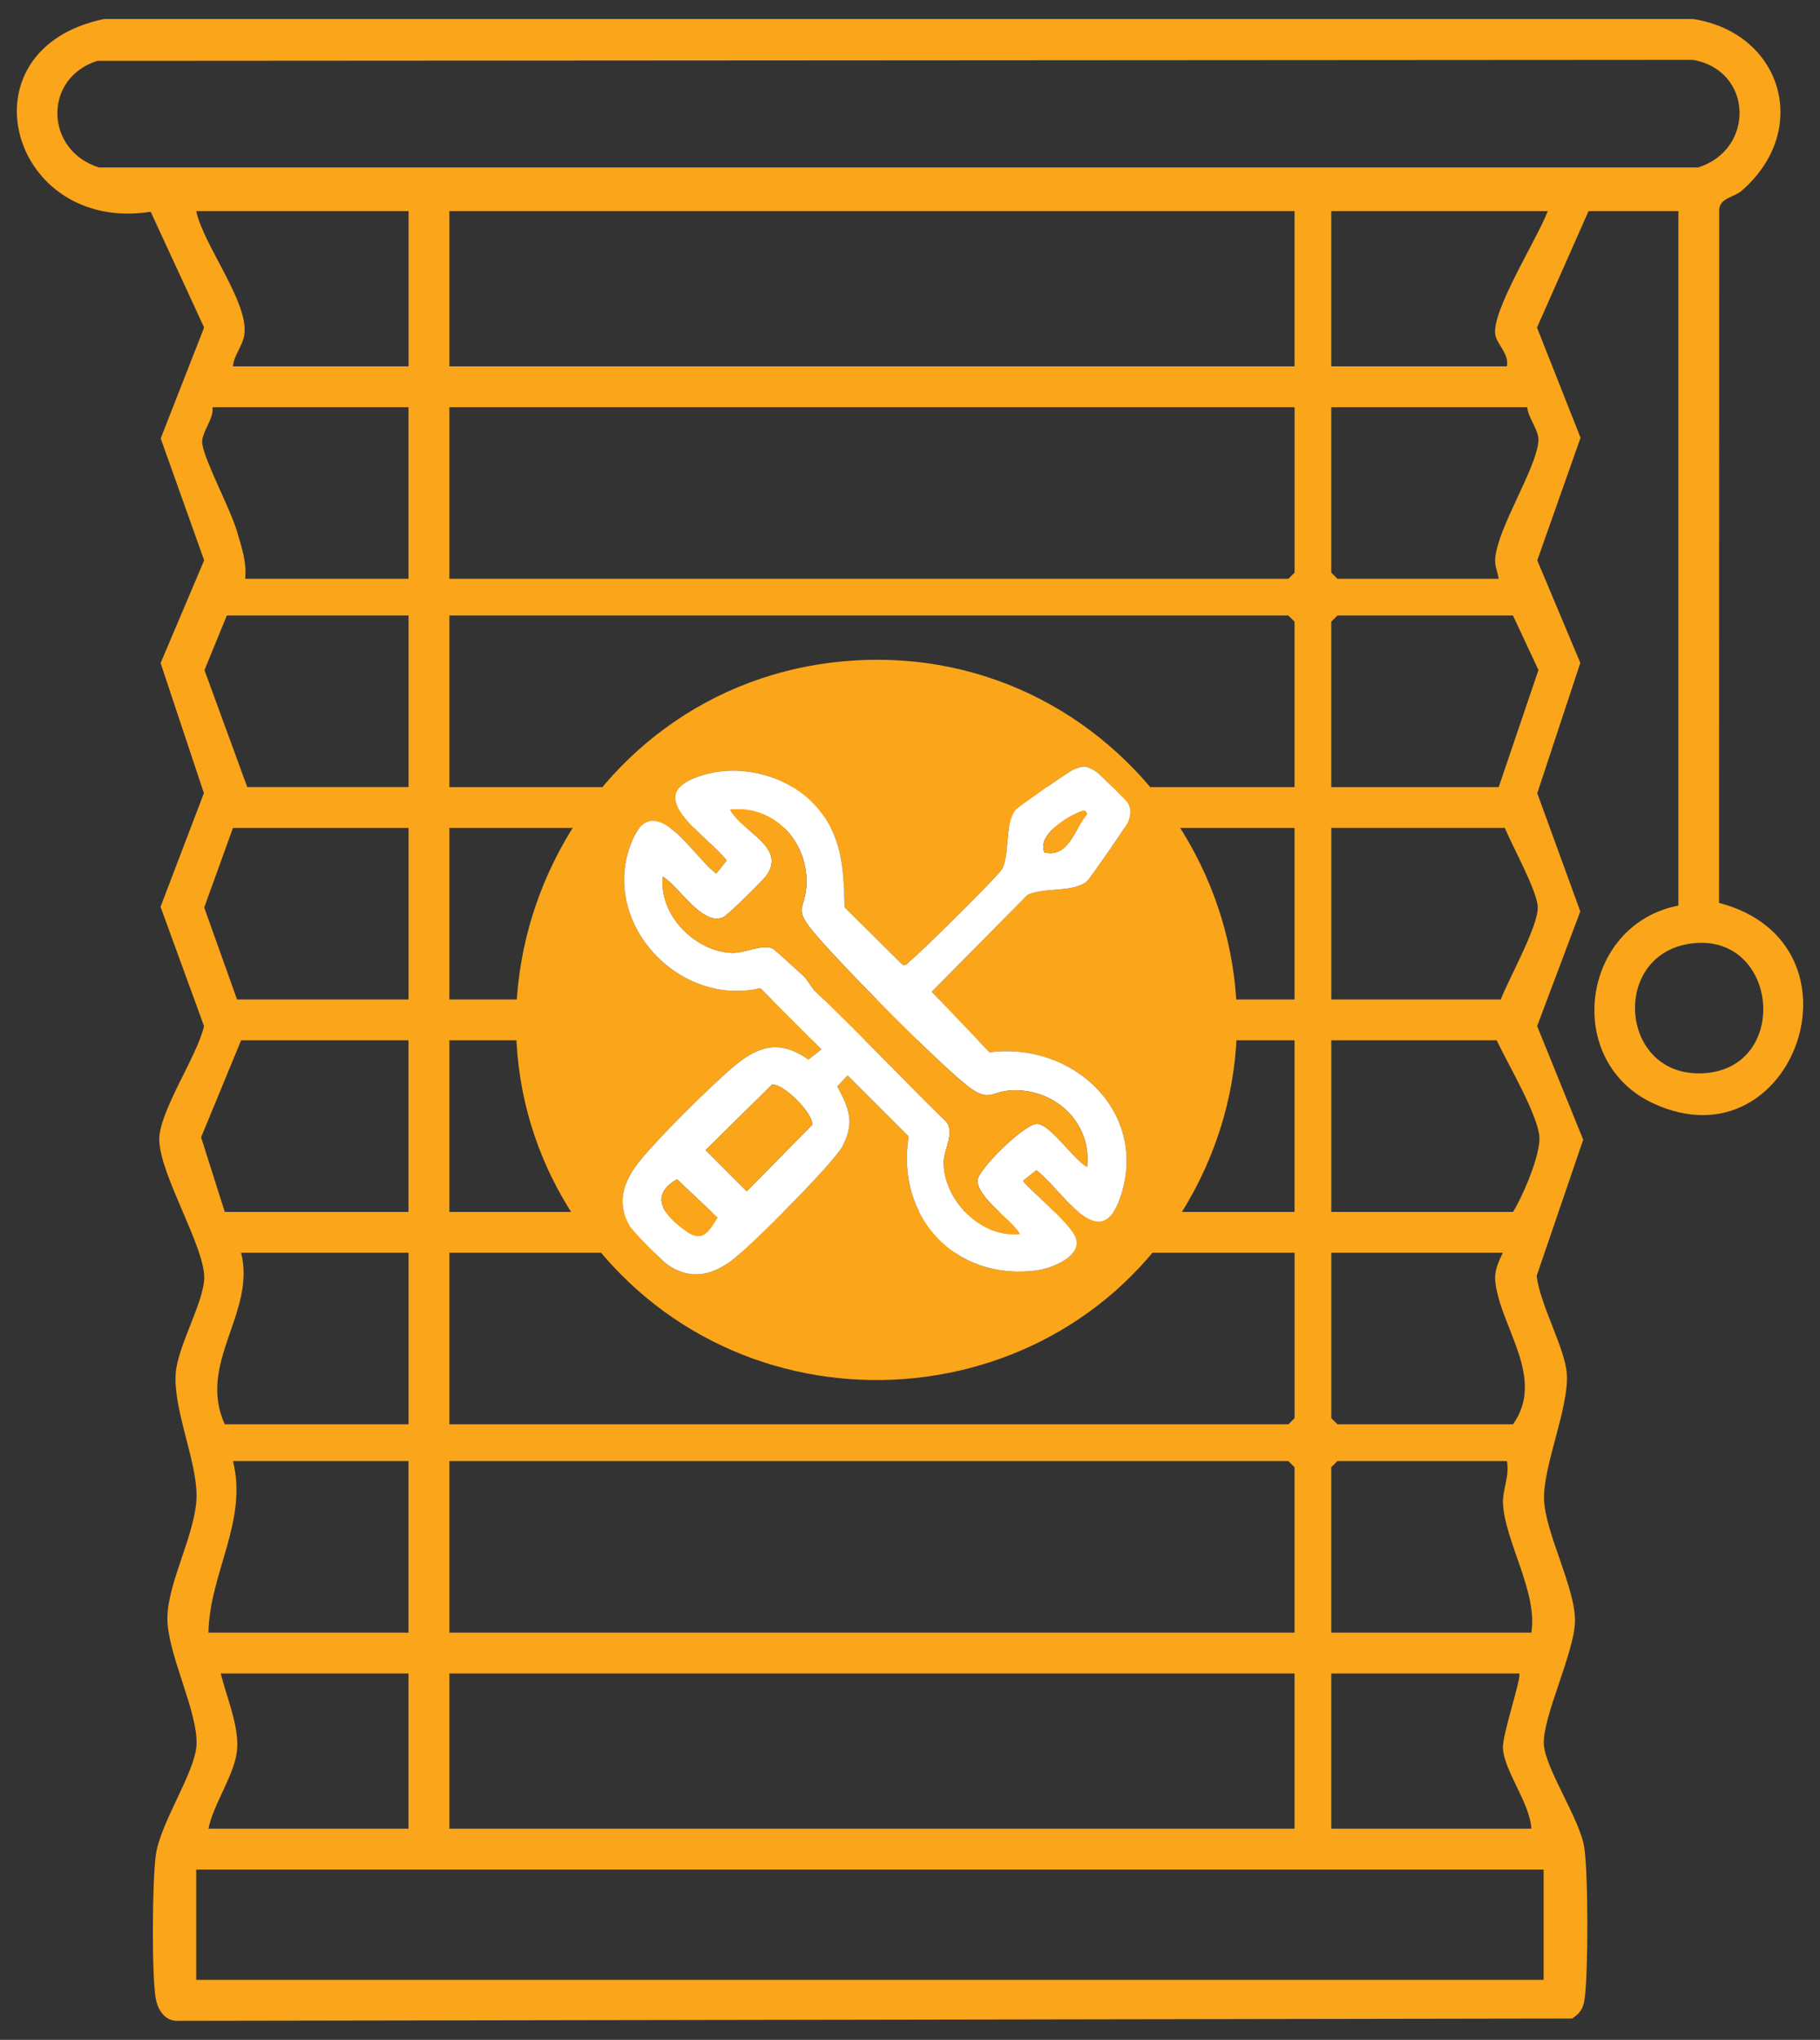
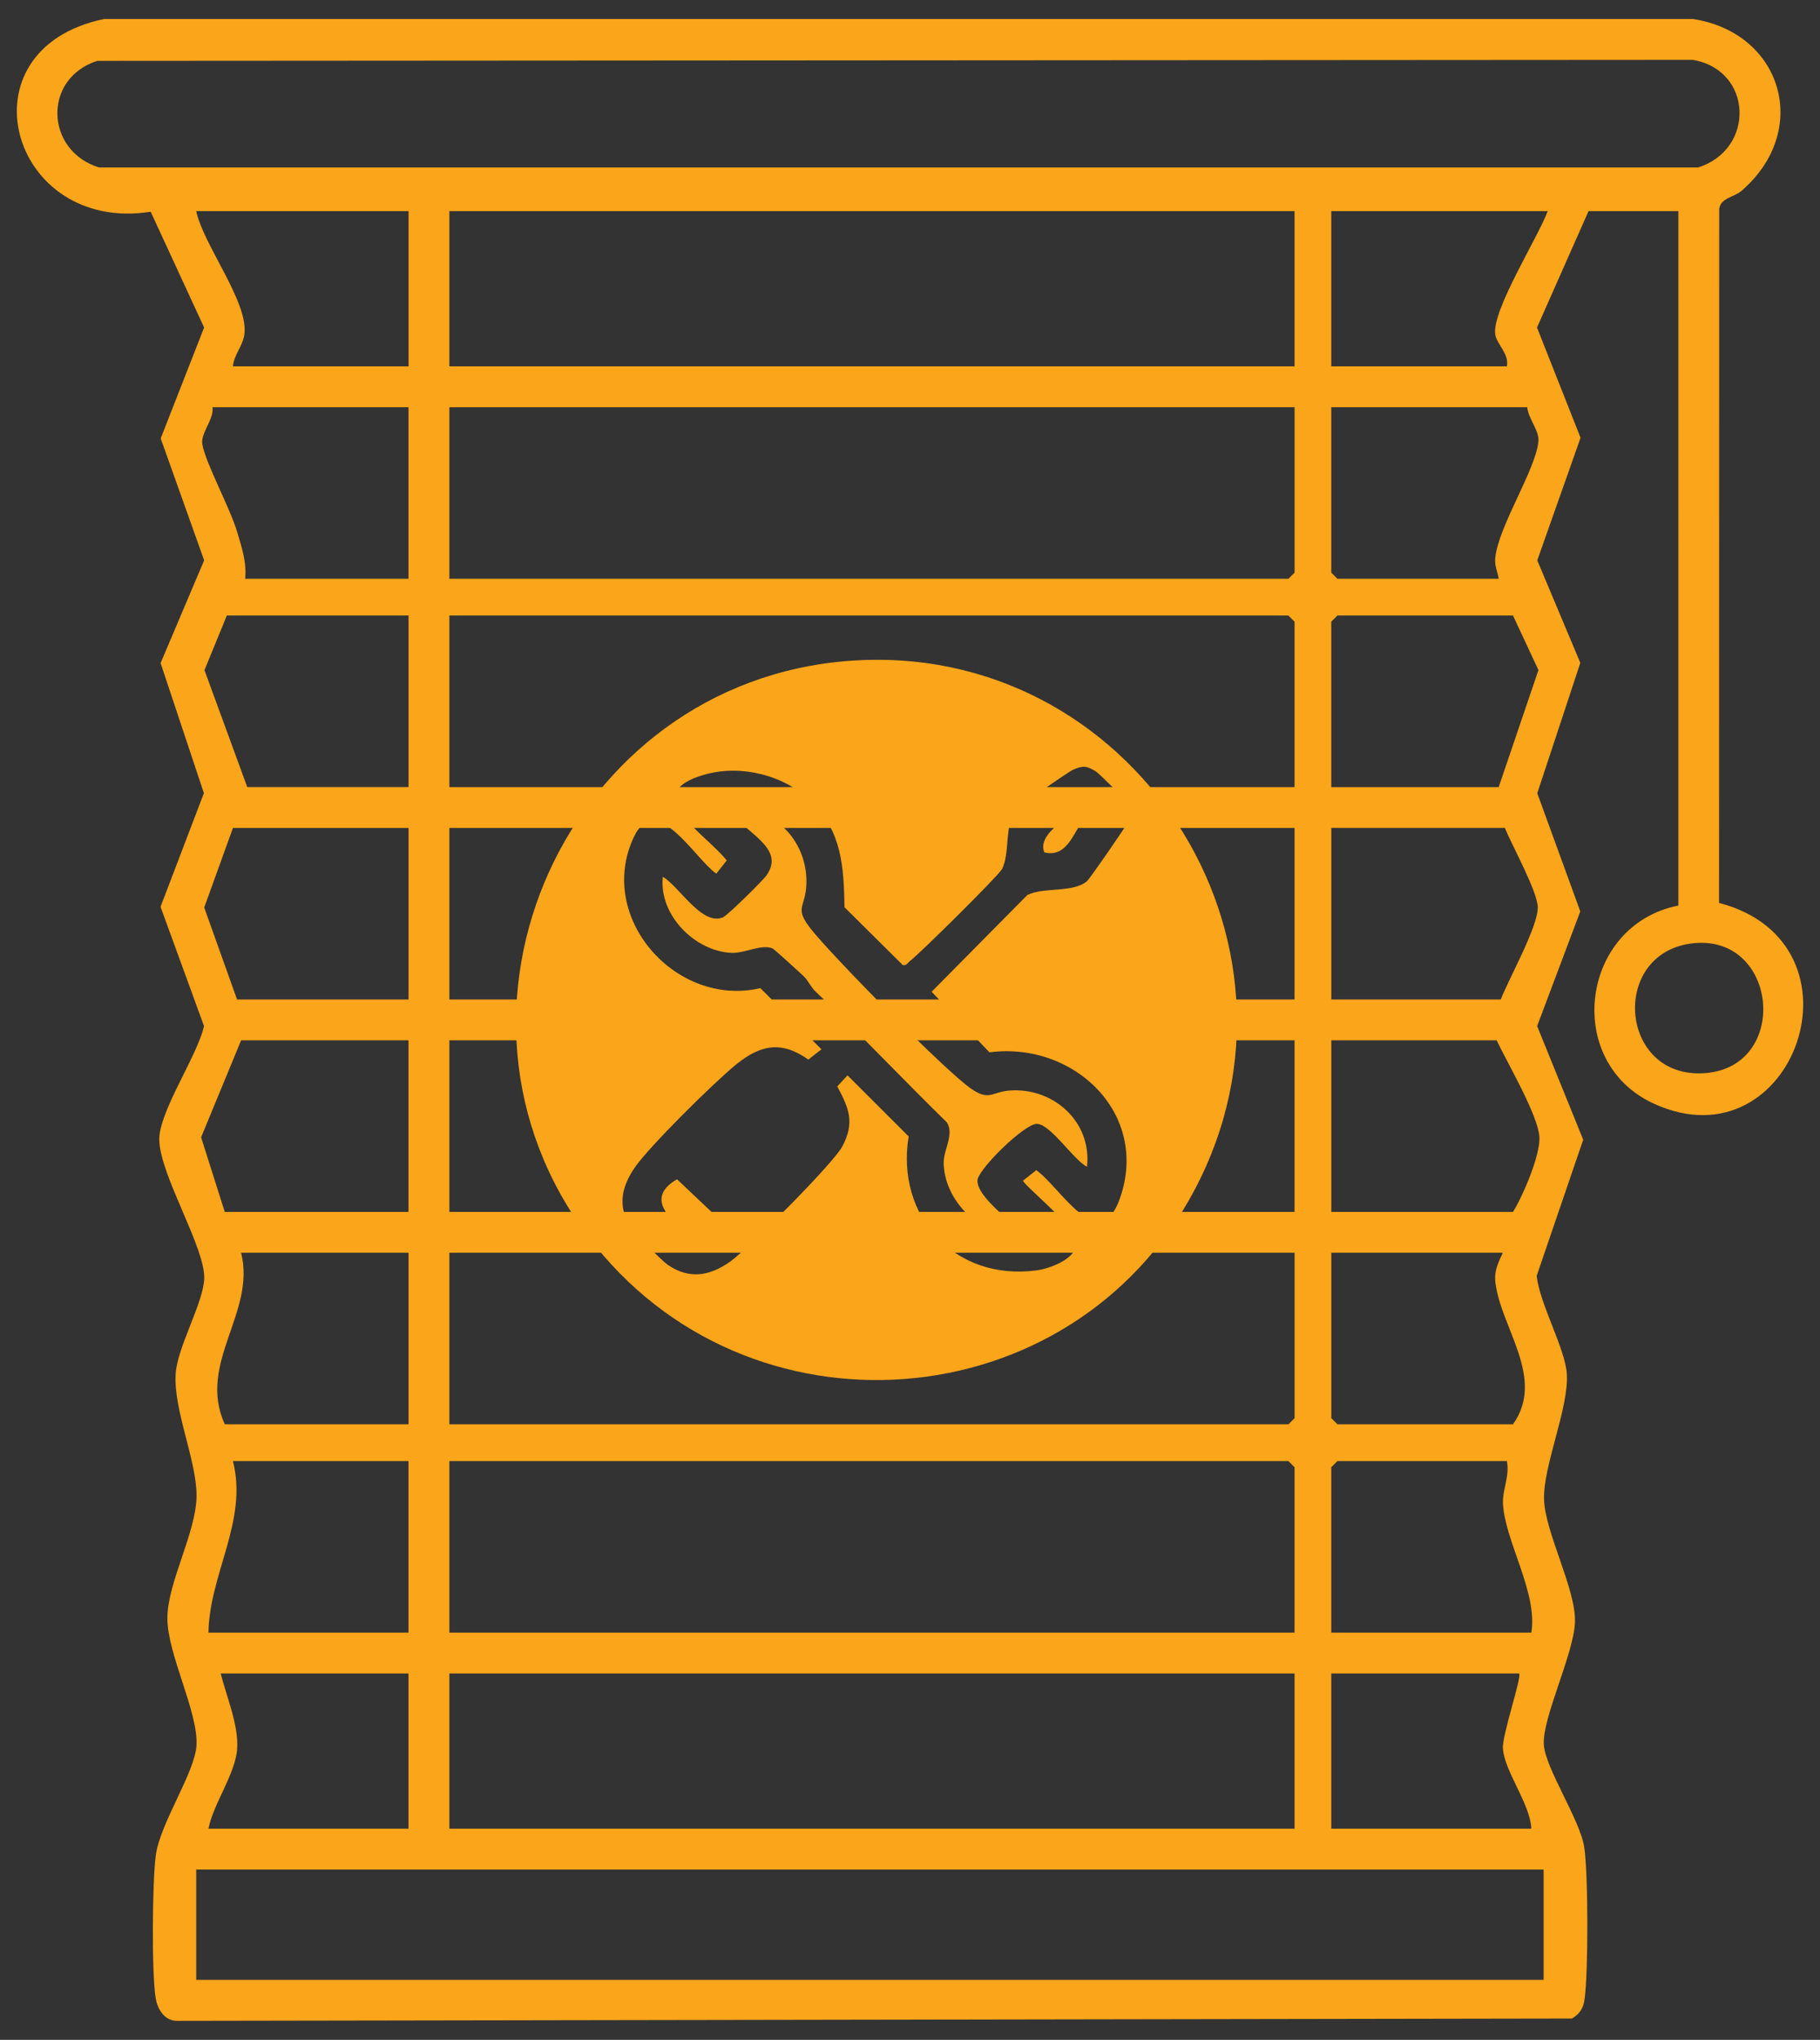
<svg xmlns="http://www.w3.org/2000/svg" id="Layer_1" data-name="Layer 1" viewBox="0 0 555.4 622.23">
  <rect x="0" y="0" width="555.4" height="622.23" fill="#333333" stroke="none" />
  <defs>
    <style>
      .cls-1 {
        fill: #faa51a;
      }

      .cls-2 {
        fill: #fff;
      }
    </style>
  </defs>
  <path class="cls-1" d="M484.77,64.4l-15.73,35.51,13.29,33.62-13.21,37.4,13.14,31.27-13.14,39.76,13.13,36.05-13.17,34.98,14.06,34.66-14.2,41.53c.92,8.57,8.67,22.09,9.2,29.86.71,10.26-7.28,28.15-6.95,38.36.32,10.1,9.71,27.27,9.44,37.29-.26,9.65-10.06,29.35-9.5,37.51.5,7.34,11.06,22.89,12.33,31.29,1.23,8.12,1.23,37.81.14,46.09-.39,2.96-1.33,4.49-3.83,6.14l-425.55.71c-3.94.1-6.14-3.43-6.72-6.99-1.25-7.65-1.02-35.44.03-43.43,1.31-9.95,12.04-25.36,12.44-33.76.47-10.18-8.9-27.73-8.89-38.62,0-10.94,8.86-26.22,8.9-37.38.04-10.81-7.15-26.31-6.36-37.35.58-8.12,8.37-21.32,8.7-28.79.42-9.37-13.43-31.43-13.72-42.31-.23-8.53,11.6-25.61,13.66-34.81l-13.27-36.38,13.23-34.67-13.21-39.68,13.29-31.34-13.26-37.18,13.25-33.84-16.31-35.31C3.08,71.36-12.77,15.03,31.79,5.79h484.8c27.19,4.14,36.25,33.88,14.91,52.39-2.4,2.08-6.42,2.1-6.86,5.6l-.05,211.63c47.06,12.34,22.87,80.81-19.88,61.25-27.85-12.74-22.33-54.59,7.47-60.43V64.4h-27.41ZM29.63,18.58c-16.63,5.38-15.87,27.38.57,32.5h487.98c17.47-5.44,16.83-29.68-1.61-32.82l-486.93.31ZM124.67,64.4H59.88c2.22,10.43,16.12,27.9,14.68,37.69-.51,3.5-3.21,6.21-3.46,9.66h53.58v-47.35ZM395.05,64.4H137.13v47.35h257.92v-47.35ZM472.3,64.4h-66.04v47.35h53.58c.78-3.75-3.02-6.67-3.53-9.65-1.23-7.21,13.08-29.73,15.99-37.69ZM124.67,124.21h-59.81c.48,3.81-3.72,7.85-3.11,11.34,1.02,5.8,8.39,19.23,10.6,26.64,1.4,4.69,2.96,9.33,2.47,14.35h49.84v-52.33ZM395.05,124.21H137.13v52.33h256.06l1.87-1.87v-50.46ZM466.07,124.21h-59.81v50.46l1.87,1.87h49.22c-.39-2.34-1.32-3.95-1.04-6.51,1.07-9.67,12.41-26.91,13.16-35.42.29-3.32-3.16-7.01-3.41-10.4ZM124.67,187.75h-55.45l-6.82,16.67,13.05,35.66h49.22v-52.33ZM395.05,240.09v-50.46l-1.87-1.87H137.13v52.33h257.92ZM457.35,240.09l12.13-35.7-7.77-16.63h-53.58l-1.87,1.87v50.46h51.09ZM124.67,252.55h-53.58l-8.77,24.27,10.02,28.06h52.33v-52.33ZM395.05,252.55H137.13v52.33h257.92v-52.33ZM406.27,304.88h51.71c2.46-6.38,11.3-22.04,11.29-28.04,0-4.83-7.91-18.99-10.04-24.3h-52.96v52.33ZM516.9,287.71c-25.81,2.55-23,41.54,3.35,39.64,26.01-1.88,22.44-42.18-3.35-39.64ZM124.67,317.34h-51.09l-12.21,29.58,7.22,22.75h56.07v-52.33ZM395.05,317.34H137.13v52.33h257.92v-52.33ZM406.27,369.67h55.45c3-4.83,8.43-17.45,8.05-22.9-.47-6.78-9.89-22.71-13.04-29.43h-50.46v52.33ZM124.67,382.13h-51.09c4.61,18.31-13.49,33.67-4.98,52.33h56.07v-52.33ZM395.05,382.13H137.13v52.33h256.06l1.87-1.87v-50.46ZM458.6,382.13h-52.33v50.46l1.87,1.87h53.58c10.01-14.13-3.77-29.45-5.38-43.32-.41-3.53.88-5.99,2.26-9.01ZM124.67,445.68h-53.58c4.62,18.3-7.18,34.35-7.48,52.33h61.05v-52.33ZM395.05,498.01v-50.46l-1.87-1.87H137.13v52.33h257.92ZM459.84,445.68h-51.71l-1.87,1.87v50.46h61.05c2.04-12.17-8.13-27.98-8.65-39.42-.19-4.08,2.1-8.5,1.18-12.91ZM124.67,510.47h-57.32c1.75,6.97,5.54,15.87,5.02,23.02-.55,7.61-7.25,16.68-8.76,24.33h61.05v-47.35ZM395.05,510.47H137.13v47.35h257.92v-47.35ZM463.58,510.47h-57.32v47.35h61.05c-.37-7.66-8.17-17.42-8.67-24.44-.3-4.12,5.88-22.01,4.94-22.91ZM471.06,570.28H59.88v33.64h411.18v-33.64Z" />
-   <path class="cls-1" d="M258.9,201.6c86.17-6.65,146.2,84.9,105.59,161.47-37.5,70.7-136.74,78.09-184.95,14.2-52.1-69.05-6.42-169.04,79.36-175.67ZM247.59,244.5c-8.16-8.03-21.29-11.32-32.31-8.29-21.12,5.82-.06,17.92,6.49,26.25l-3.19,4.04c-6.54-4.55-18.39-25.49-25.16-11.16-11.57,24.48,12.81,52.08,38.62,46.08l18.64,18.66-4,3.13c-8.23-5.81-14.59-4.54-22.06,1.51-6.57,5.33-26.44,24.9-30.94,31.46-3.92,5.73-5.23,11.43-1.51,17.77,1.02,1.74,9.72,10.54,11.5,11.79,6.72,4.71,13.18,3.44,19.41-1.1,5.47-3.99,31.24-29.76,33.97-34.95,3.83-7.29,2.09-11.45-1.54-18.3l3.12-3.37,18.66,18.64c-4,24.4,14.05,44.14,39,40.86,4.34-.57,13.91-4.08,11.97-9.87-1.57-4.68-16.06-16.33-16.06-17.52l4.04-3.19c7.51,5.35,19.22,26.54,25.53,8.57,9.1-25.91-14.15-47.88-39.82-44.51l-17.65-18.48,29.22-29.52c5.14-2.49,13.81-.58,18.17-4.19.85-.7,12.19-17.11,12.58-18.15.73-1.95.92-3.59.02-5.54-.31-.68-8.81-9.12-9.8-9.75-2.86-1.82-3.96-1.9-7.01-.58-1.42.61-16.43,11.08-17.4,12.13-3.62,3.93-1.8,13.81-4.36,18.26-1.27,2.2-24.93,25.59-27.97,27.92-.7.53-1.1,1.52-2.23,1.3l-17.81-17.65c-.22-12.41-.81-23.08-10.13-32.25Z" />
-   <path class="cls-2" d="M247.59,244.5c9.32,9.17,9.91,19.85,10.13,32.25l17.81,17.65c1.13.22,1.53-.76,2.23-1.3,3.03-2.33,26.7-25.72,27.97-27.92,2.56-4.44.74-14.33,4.36-18.26.97-1.05,15.98-11.52,17.4-12.13,3.05-1.32,4.15-1.24,7.01.58.99.63,9.49,9.07,9.8,9.75.9,1.95.7,3.59-.02,5.54-.39,1.04-11.73,17.45-12.58,18.15-4.36,3.6-13.02,1.7-18.17,4.19l-29.22,29.52,17.65,18.48c25.67-3.37,48.92,18.6,39.82,44.51-6.31,17.97-18.02-3.22-25.53-8.57l-4.04,3.19c0,1.19,14.49,12.84,16.06,17.52,1.94,5.79-7.63,9.3-11.97,9.87-24.95,3.28-43-16.46-39-40.86l-18.66-18.64-3.12,3.37c3.63,6.85,5.37,11.01,1.54,18.3-2.73,5.19-28.5,30.96-33.97,34.95-6.23,4.54-12.69,5.81-19.41,1.1-1.78-1.25-10.47-10.05-11.5-11.79-3.72-6.34-2.41-12.04,1.51-17.77,4.5-6.57,24.37-26.14,30.94-31.46,7.46-6.05,13.82-7.32,22.06-1.51l4-3.13-18.64-18.66c-25.81,6-50.2-21.59-38.62-46.08,6.77-14.32,18.62,6.61,25.16,11.16l3.19-4.04c-6.55-8.33-27.61-20.43-6.49-26.25,11.01-3.03,24.15.26,32.31,8.29ZM331.73,355.93c1.55-13.76-10.3-24.35-23.73-23.27-5.45.44-6.01,3.25-11.59-.54-7.73-5.26-42.63-40.69-48.98-48.81-4.95-6.33-1.89-6.28-1.39-12.61,1.08-13.44-9.53-25.28-23.27-23.73,3.77,6.9,17.25,11.32,11.18,20.02-1.16,1.66-11.89,12.22-13.3,12.82-6.42,2.73-13.34-9.41-18.35-12.36-1.3,11.62,9.83,22.83,21.09,23.21,3.91.13,9.2-2.8,12.41-1.33.57.26,8.09,7.15,9.38,8.35,1.47,1.37,2.21,3.34,3.66,4.72,13.67,13.01,26.6,26.75,40.13,39.97,2.31,3.61-.96,8.24-.97,12.16-.04,11.5,11.37,23.24,23.27,21.88-2.64-4.46-12.96-11-12.97-16.29,0-3.31,14.36-17.35,18.12-17.3,4.2.06,11.12,10.91,15.33,13.11ZM318.69,260c7.39,1.78,9.09-6.96,13.04-11.63-.3-1.56-1.36-1.1-2.47-.65-4.12,1.7-12.72,7.09-10.57,12.27ZM235.53,330.91l-20.2,19.9,12.56,12.56,19.9-20.2c.82-3.16-9.03-13.09-12.25-12.25ZM206.6,359.72c-8.88,5.15-3.69,11.19,2.67,15.76,5.09,3.66,6.9.4,9.71-4.06l-12.38-11.7Z" />
+   <path class="cls-1" d="M258.9,201.6c86.17-6.65,146.2,84.9,105.59,161.47-37.5,70.7-136.74,78.09-184.95,14.2-52.1-69.05-6.42-169.04,79.36-175.67ZM247.59,244.5c-8.16-8.03-21.29-11.32-32.31-8.29-21.12,5.82-.06,17.92,6.49,26.25l-3.19,4.04c-6.54-4.55-18.39-25.49-25.16-11.16-11.57,24.48,12.81,52.08,38.62,46.08l18.64,18.66-4,3.13c-8.23-5.81-14.59-4.54-22.06,1.51-6.57,5.33-26.44,24.9-30.94,31.46-3.92,5.73-5.23,11.43-1.51,17.77,1.02,1.74,9.72,10.54,11.5,11.79,6.72,4.71,13.18,3.44,19.41-1.1,5.47-3.99,31.24-29.76,33.97-34.95,3.83-7.29,2.09-11.45-1.54-18.3l3.12-3.37,18.66,18.64c-4,24.4,14.05,44.14,39,40.86,4.34-.57,13.91-4.08,11.97-9.87-1.57-4.68-16.06-16.33-16.06-17.52l4.04-3.19c7.51,5.35,19.22,26.54,25.53,8.57,9.1-25.91-14.15-47.88-39.82-44.51l-17.65-18.48,29.22-29.52c5.14-2.49,13.81-.58,18.17-4.19.85-.7,12.19-17.11,12.58-18.15.73-1.95.92-3.59.02-5.54-.31-.68-8.81-9.12-9.8-9.75-2.86-1.82-3.96-1.9-7.01-.58-1.42.61-16.43,11.08-17.4,12.13-3.62,3.93-1.8,13.81-4.36,18.26-1.27,2.2-24.93,25.59-27.97,27.92-.7.53-1.1,1.52-2.23,1.3l-17.81-17.65c-.22-12.41-.81-23.08-10.13-32.25" />
  <path class="cls-1" d="M331.73,355.93c-4.22-2.2-11.14-13.06-15.33-13.11-3.76-.05-18.12,14-18.12,17.3,0,5.29,10.33,11.83,12.97,16.29-11.9,1.36-23.31-10.38-23.27-21.88.01-3.92,3.28-8.55.97-12.16-13.53-13.23-26.45-26.96-40.13-39.97-1.46-1.39-2.2-3.35-3.66-4.72-1.28-1.2-8.8-8.08-9.38-8.35-3.21-1.47-8.5,1.46-12.41,1.33-11.26-.38-22.39-11.59-21.09-23.21,5.01,2.95,11.93,15.09,18.35,12.36,1.42-.6,12.14-11.16,13.3-12.82,6.08-8.7-7.4-13.12-11.18-20.02,13.74-1.55,24.35,10.29,23.27,23.73-.51,6.32-3.56,6.27,1.39,12.61,6.35,8.12,41.24,43.55,48.98,48.81,5.58,3.8,6.15.98,11.59.54,13.43-1.07,25.28,9.51,23.73,23.27Z" />
-   <path class="cls-1" d="M235.53,330.91c3.23-.84,13.08,9.1,12.25,12.25l-19.9,20.2-12.56-12.56,20.2-19.9Z" />
  <path class="cls-1" d="M206.6,359.72l12.38,11.7c-2.81,4.46-4.62,7.71-9.71,4.06-6.36-4.57-11.55-10.61-2.67-15.76Z" />
  <path class="cls-1" d="M318.69,260c-2.15-5.18,6.45-10.57,10.57-12.27,1.11-.46,2.17-.92,2.47.65-3.95,4.67-5.65,13.41-13.04,11.63Z" />
</svg>